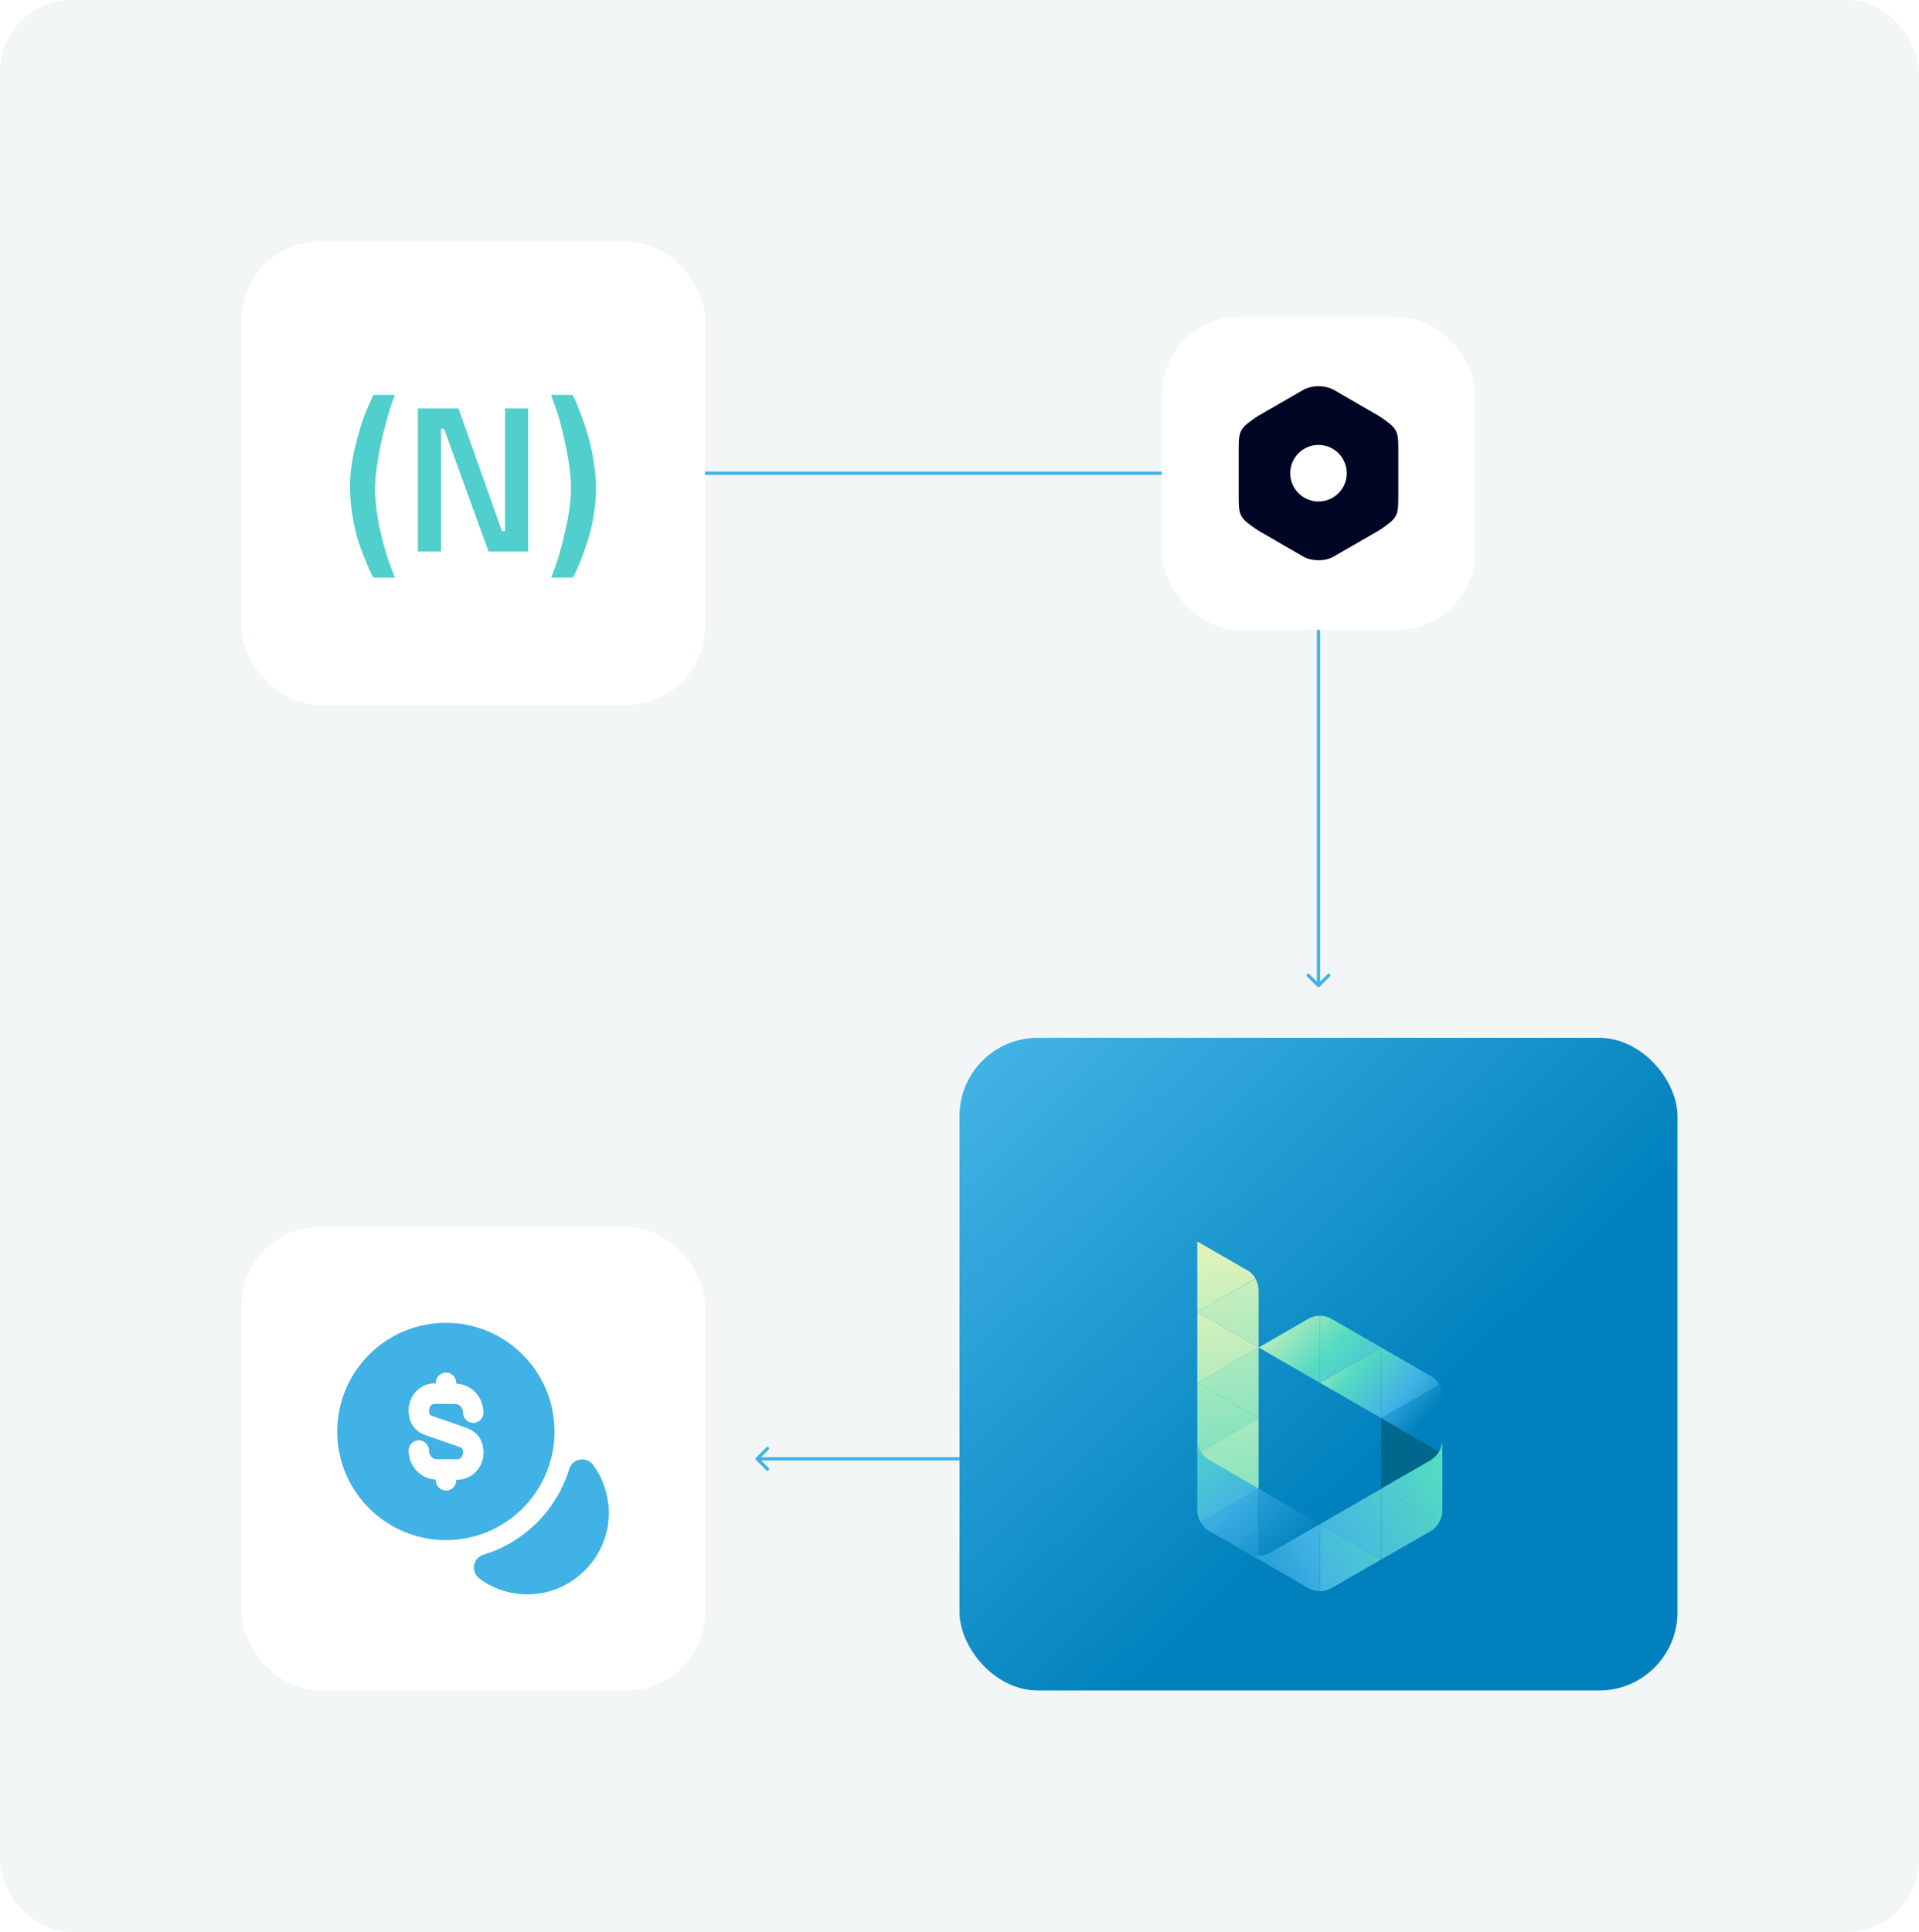
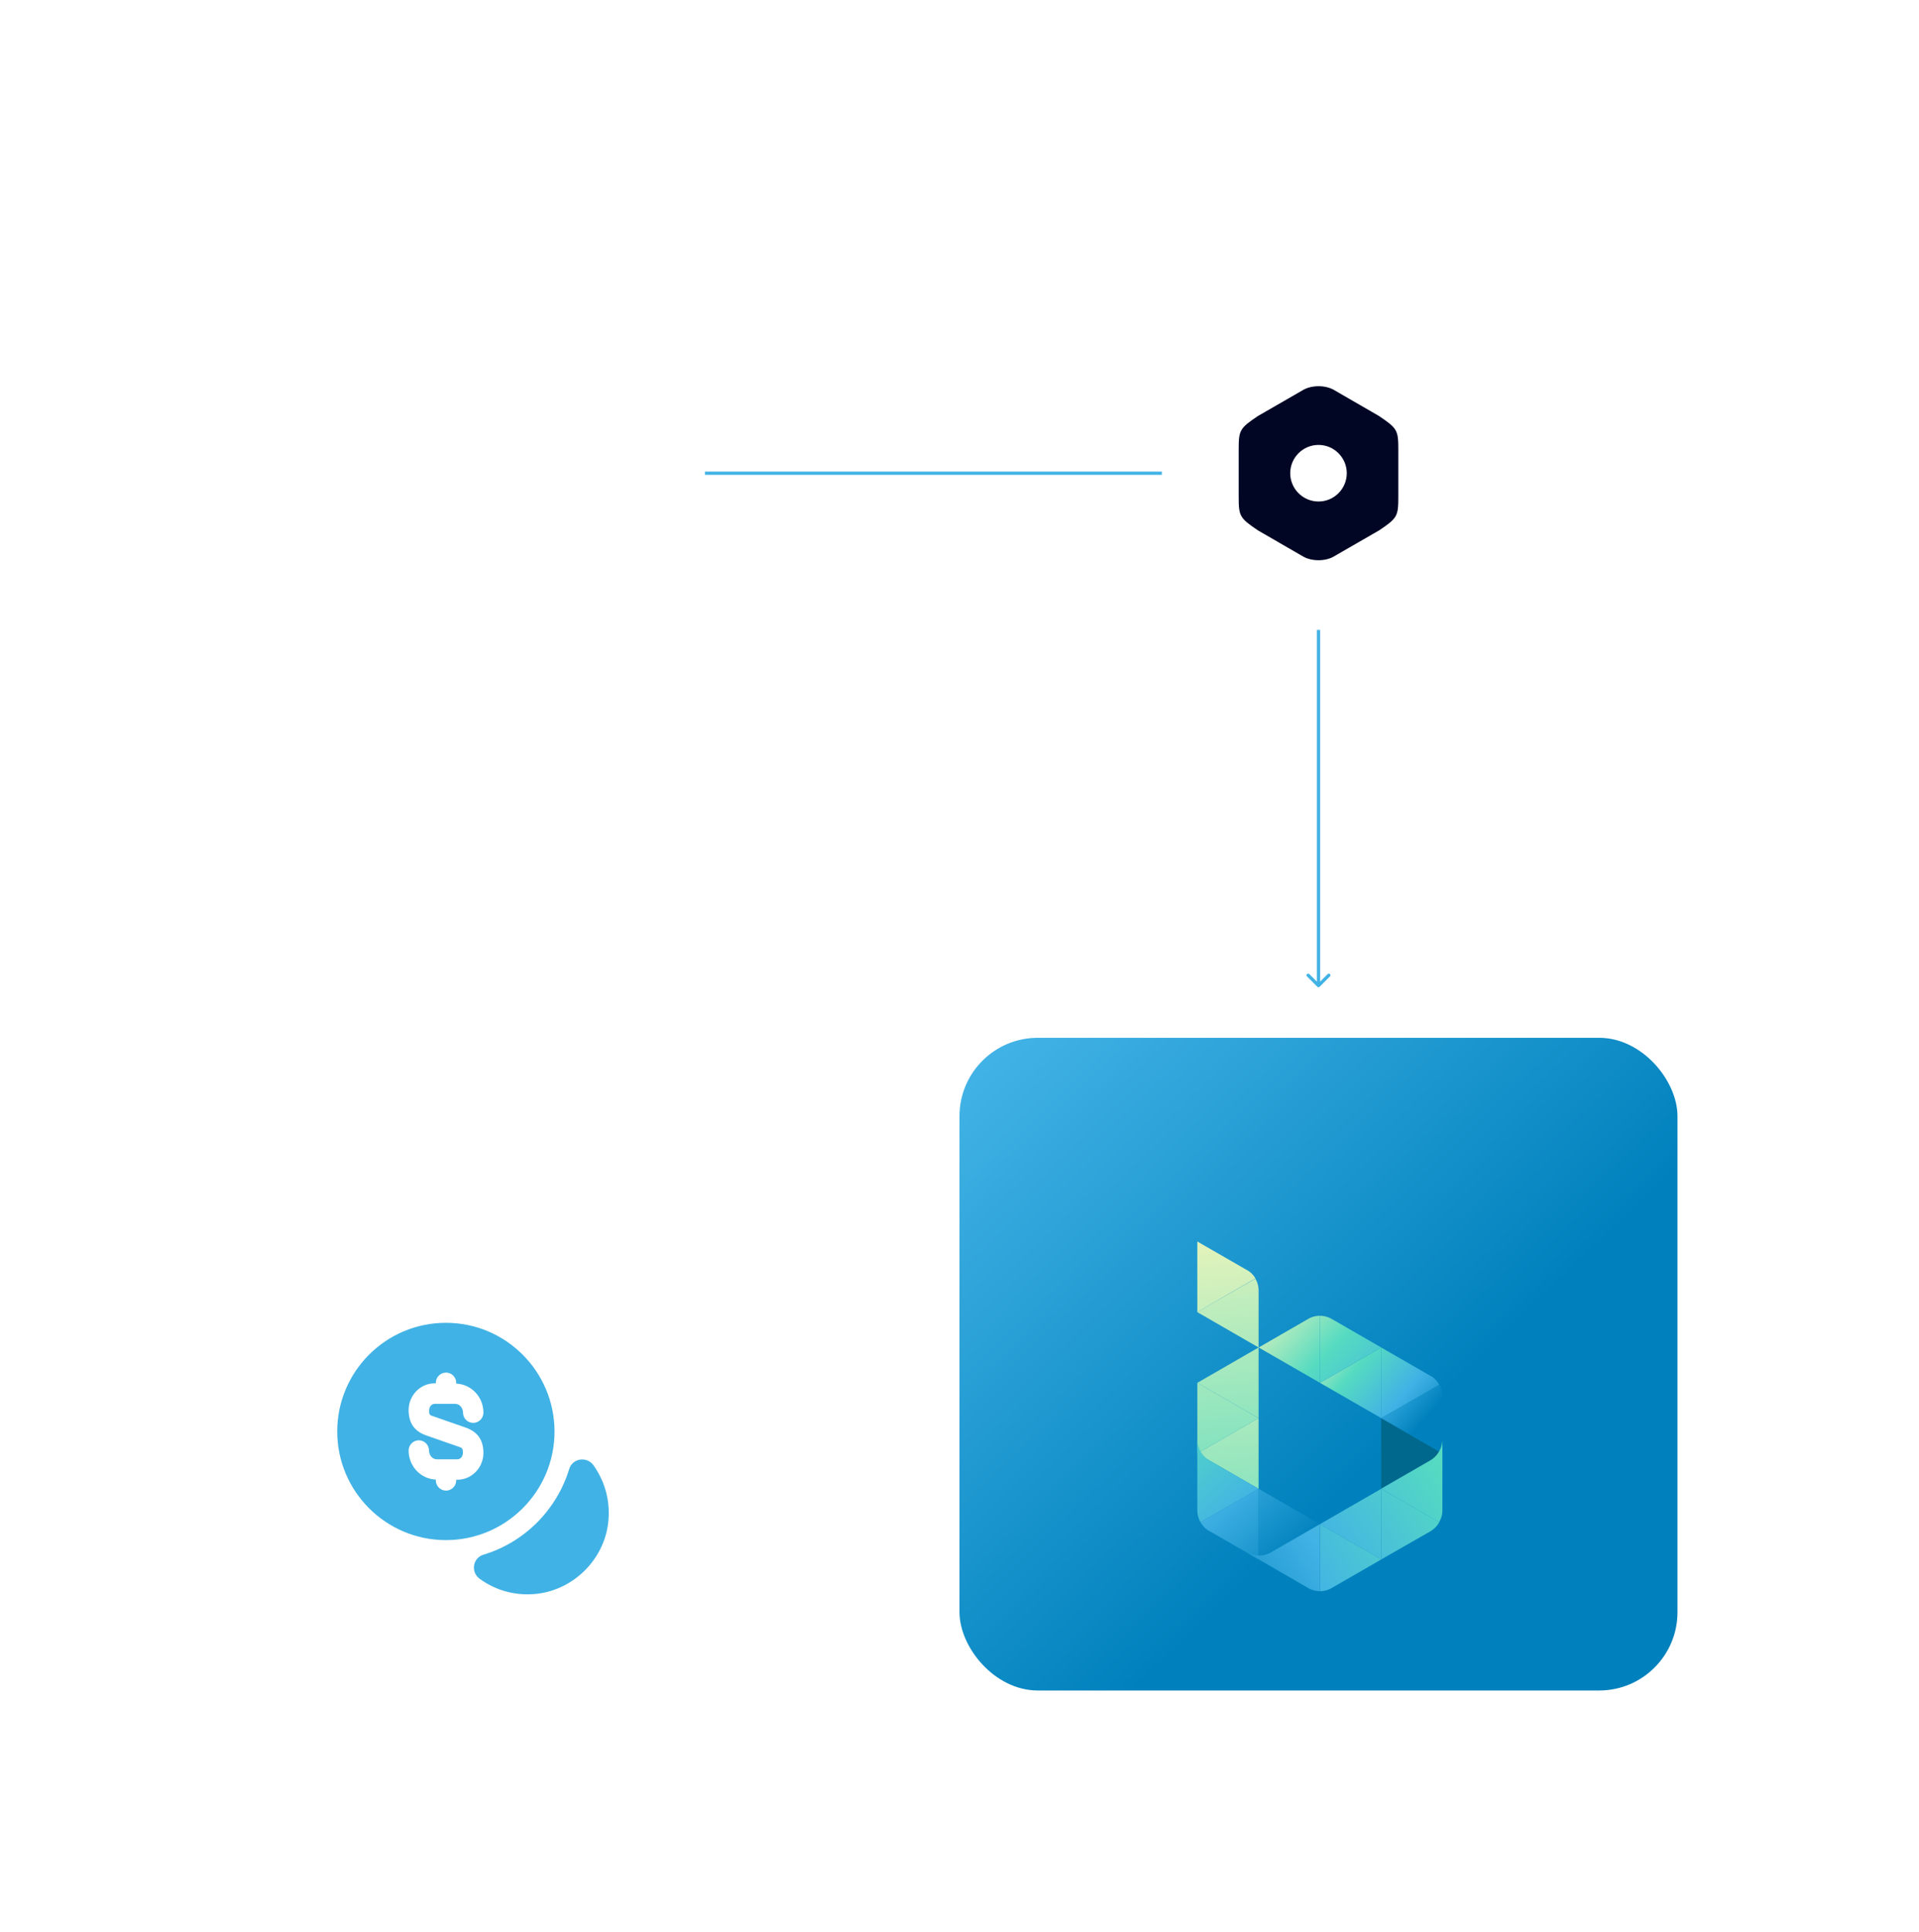
<svg xmlns="http://www.w3.org/2000/svg" width="588" height="592" viewBox="0 0 588 592" fill="none">
-   <rect x="1" y="1" width="586" height="590" rx="21" fill="#F3F6F7" />
-   <rect x="1" y="1" width="586" height="590" rx="21" stroke="#F3F6F7" stroke-width="2" />
  <g clip-path="url(#clip0_3191_3846)">
    <rect x="294" y="318" width="220" height="200" rx="24" fill="url(#paint0_linear_3191_3846)" />
    <g filter="url(#filter0_d_3191_3846)">
      <path d="M370.004 452.811c.339.235.698.44 1.073.614l-1.073-.614Z" fill="url(#paint1_linear_3191_3846)" />
      <path d="m385.648 418.537-18.777 10.831v-21.643l18.777 10.812Z" fill="url(#paint2_linear_3191_3846)" />
      <path d="m366.871 407.725 18.777-10.831v21.643l-18.777-10.812Z" fill="url(#paint3_linear_3191_3846)" />
      <path d="m366.871 429.367 18.777-10.83v21.661l-18.777-10.831Z" fill="url(#paint4_linear_3191_3846)" />
      <path d="m382.634 373.489-1.536-.882-14.227-8.186v21.643l5.088-2.991 12.729-7.342a7.348 7.348 0 0 0-2.054-2.242Z" fill="url(#paint5_linear_3191_3846)" />
-       <path d="m385.648 396.894-18.777 10.831v-21.661l18.777 10.83Z" fill="url(#paint6_linear_3191_3846)" />
      <path d="m384.669 375.808-12.71 7.265-5.088 2.991 18.777 10.83v-17.482a7.278 7.278 0 0 0-.979-3.604Z" fill="url(#paint7_linear_3191_3846)" />
      <path d="m400.964 470.658-.728-.421c.235.154.478.294.728.421Z" fill="url(#paint8_linear_3191_3846)" />
      <path d="m441.993 429.367-18.777 10.831v-21.661l18.777 10.83Z" fill="#00688C" />
      <path d="m400.778 388.172-.519.307-14.591 8.415 18.777 10.831v-20.549a7.301 7.301 0 0 0-3.667.996Z" fill="url(#paint9_linear_3191_3846)" />
      <path d="m438.982 405.981-1.574-.901-14.208-8.186v21.643l5.088-2.876 12.729-7.342a7.392 7.392 0 0 0-2.035-2.338Z" fill="url(#paint10_linear_3191_3846)" />
      <path d="m404.445 407.725 18.777-10.83v21.642l-18.777-10.812Z" fill="url(#paint11_linear_3191_3846)" />
-       <path d="m408.631 388.479-.519-.287a7.29 7.29 0 0 0-3.667-1.016v20.549l18.777-10.831-14.591-8.415Z" fill="url(#paint12_linear_3191_3846)" />
+       <path d="m408.631 388.479-.519-.287a7.29 7.29 0 0 0-3.667-1.016v20.549l18.777-10.831-14.591-8.415" fill="url(#paint12_linear_3191_3846)" />
      <path d="m441.02 408.281-12.729 7.38-5.068 2.875L442 429.367v-17.54a7.284 7.284 0 0 0-.98-3.546Z" fill="url(#paint13_linear_3191_3846)" />
      <path d="m380.559 443.113-12.691 7.342a7.358 7.358 0 0 0 2.131 2.358l1.075.613 14.573 8.396v-21.623l-5.088 2.914Z" fill="url(#paint14_linear_3191_3846)" />
      <path d="m404.445 451.029-18.797 10.811v-21.642l18.797 10.831Z" fill="url(#paint15_linear_3191_3846)" />
      <path d="M370.289 431.342a7.673 7.673 0 0 1-3.418-6.345v21.815a7.283 7.283 0 0 0 .998 3.623l12.691-7.323 5.069-2.914-15.34-8.856Z" fill="url(#paint16_linear_3191_3846)" />
      <path d="m440.997 450.435-12.729-7.342-5.049-2.894v21.642l14.937-8.55a7.466 7.466 0 0 0 2.841-2.856Z" fill="url(#paint17_linear_3191_3846)" />
      <path d="m404.441 451.029 18.777-10.83v21.642l-18.777-10.812Z" fill="url(#paint18_linear_3191_3846)" />
      <path d="M404.441 451.029v20.55a7.319 7.319 0 0 0 3.495-.92l.729-.422 14.572-8.396-18.796-10.812Z" fill="url(#paint19_linear_3191_3846)" />
      <path d="M388.948 459.942a7.688 7.688 0 0 1-7.142-.364l18.412 10.658.729.422a7.306 7.306 0 0 0 3.475.901v-20.53l-15.474 8.913Z" fill="url(#paint20_linear_3191_3846)" />
      <path d="m438.159 431.552-14.975 8.627 5.049 2.913 12.729 7.342a7.265 7.265 0 0 0 .998-3.642V425.38a7.652 7.652 0 0 1-3.801 6.172Z" fill="url(#paint21_linear_3191_3846)" />
    </g>
  </g>
  <path d="M403.646 302.354a.502.502 0 0 0 .708 0l3.182-3.182a.502.502 0 0 0-.708-.708L404 301.293l-2.828-2.829a.502.502 0 0 0-.708.708l3.182 3.182ZM216 144.5a.5.5 0 0 0 0 1v-1ZM404.5 302V185h-1v117h1ZM364 144.5H216v1h148v-1Zm40.5 40.5c0-22.368-18.132-40.5-40.5-40.5v1c21.815 0 39.5 17.685 39.5 39.5h1Z" fill="#41B2E5" />
  <rect x="74" y="74" width="142" height="142" rx="24" fill="#fff" />
-   <path d="M116.852 135.336c-1.28 5.888-1.92 10.688-1.92 14.4 0 3.712.491 7.851 1.472 12.416 1.024 4.523 2.048 8.128 3.072 10.816l1.536 4.032h-6.592c-.597-.981-1.365-2.624-2.304-4.928a80.941 80.941 0 0 1-2.368-6.4c-.64-2.048-1.216-4.523-1.728-7.424-.512-2.944-.768-6.187-.768-9.728 0-3.541.597-7.701 1.792-12.48 1.195-4.779 2.389-8.469 3.584-11.072L114.42 121h6.592c-1.451 3.669-2.837 8.448-4.16 14.336ZM128.056 169v-43.84h12.416l13.312 37.568h.96V125.16h7.104V169h-12.16l-13.632-37.632h-.896V169h-7.104Zm53.795-27.904c.512 3.029.768 5.909.768 8.64 0 2.731-.256 5.547-.768 8.448-.469 2.859-1.067 5.355-1.792 7.488-1.451 4.523-2.731 7.851-3.84 9.984l-.768 1.344h-6.592c.469-1.109 1.024-2.603 1.664-4.48.683-1.835 1.579-5.163 2.688-9.984 1.152-4.821 1.728-9.088 1.728-12.8 0-3.712-.512-7.957-1.536-12.736-.981-4.821-1.984-8.704-3.008-11.648L168.859 121h6.592c.597 1.109 1.365 2.901 2.304 5.376a96.62 96.62 0 0 1 2.368 6.976c.64 2.133 1.216 4.715 1.728 7.744Z" fill="#50CFCC" />
-   <path d="M231.646 446.646a.502.502 0 0 0 0 .708l3.182 3.182a.502.502 0 0 0 .708-.708L232.707 447l2.829-2.828a.502.502 0 0 0-.708-.708l-3.182 3.182Zm.354.854h62v-1h-62v1Z" fill="#41B2E5" />
  <rect x="356" y="97" width="96" height="96" rx="24" fill="#fff" />
  <path d="m422.507 127.453-13.787-7.973c-2.64-1.52-6.773-1.52-9.413 0l-13.92 8.027c-5.52 3.733-5.84 4.293-5.84 10.24v14.48c0 5.946.32 6.533 5.947 10.32l13.786 7.973c1.334.773 3.04 1.147 4.72 1.147 1.68 0 3.387-.374 4.694-1.147l13.92-8.027c5.52-3.733 5.84-4.293 5.84-10.24v-14.506c0-5.947-.32-6.507-5.947-10.294ZM404 153.667c-4.773 0-8.666-3.894-8.666-8.667s3.893-8.667 8.666-8.667c4.774 0 8.667 3.894 8.667 8.667s-3.893 8.667-8.667 8.667Z" fill="#000624" />
  <rect x="74" y="376" width="142" height="142" rx="24" fill="#fff" />
  <path d="M186.333 466.792c-1.375 11.083-10.458 20.166-21.542 21.541-6.708.834-12.958-1-17.833-4.583-2.792-2.042-2.125-6.375 1.208-7.375 12.542-3.792 22.417-13.708 26.25-26.25 1-3.292 5.334-3.958 7.375-1.208 3.542 4.916 5.375 11.166 4.542 17.875Z" fill="#41B2E5" />
  <path d="M136.625 405.333c-18.375 0-33.292 14.917-33.292 33.292s14.917 33.292 33.292 33.292 33.291-14.917 33.291-33.292c-.041-18.375-14.916-33.292-33.291-33.292Zm-3.917 28.625 10.042 3.5c3.625 1.292 5.375 3.834 5.375 7.75 0 4.5-3.584 8.209-7.959 8.209h-.375v.208c0 1.708-1.416 3.125-3.125 3.125-1.708 0-3.125-1.417-3.125-3.125v-.25c-4.625-.208-8.333-4.083-8.333-8.917 0-1.708 1.417-3.125 3.125-3.125s3.125 1.417 3.125 3.125c0 1.5 1.083 2.709 2.417 2.709h6.25c.958 0 1.708-.875 1.708-1.959 0-1.458-.25-1.541-1.208-1.875l-10.042-3.5c-3.583-1.25-5.375-3.791-5.375-7.75 0-4.5 3.583-8.208 7.958-8.208h.375v-.167c0-1.708 1.417-3.125 3.125-3.125 1.709 0 3.125 1.417 3.125 3.125v.25c4.625.209 8.334 4.084 8.334 8.917 0 1.708-1.417 3.125-3.125 3.125-1.709 0-3.125-1.417-3.125-3.125 0-1.5-1.084-2.708-2.417-2.708h-6.25c-.958 0-1.708.875-1.708 1.958-.042 1.417.208 1.5 1.208 1.833Z" fill="#41B2E5" />
  <defs>
    <linearGradient id="paint0_linear_3191_3846" x1="26.536" y1="113.273" x2="382.391" y2="484.687" gradientUnits="userSpaceOnUse">
      <stop stop-color="#E7F4BB" />
      <stop offset=".33" stop-color="#56DBC1" />
      <stop offset=".67" stop-color="#41B2E5" />
      <stop offset="1" stop-color="#0081BD" />
    </linearGradient>
    <linearGradient id="paint1_linear_3191_3846" x1="359.236" y1="453.118" x2="391.367" y2="453.156" gradientUnits="userSpaceOnUse">
      <stop stop-color="#D4FFD0" />
      <stop offset=".25" stop-color="#5CFFEF" />
      <stop offset=".5" stop-color="#45C8FF" />
      <stop offset=".74" stop-color="#005CE7" />
      <stop offset="1" stop-color="#2D008B" />
    </linearGradient>
    <linearGradient id="paint2_linear_3191_3846" x1="379.946" y1="461.687" x2="369.553" y2="354.853" gradientUnits="userSpaceOnUse">
      <stop stop-color="#56DBC1" />
      <stop offset="1" stop-color="#E7F4BB" />
    </linearGradient>
    <linearGradient id="paint3_linear_3191_3846" x1="382.039" y1="461.476" x2="371.645" y2="354.661" gradientUnits="userSpaceOnUse">
      <stop stop-color="#56DBC1" />
      <stop offset="1" stop-color="#E7F4BB" />
    </linearGradient>
    <linearGradient id="paint4_linear_3191_3846" x1="381.808" y1="480.818" x2="371.415" y2="374.003" gradientUnits="userSpaceOnUse">
      <stop stop-color="#56DBC1" />
      <stop offset="1" stop-color="#E7F4BB" />
    </linearGradient>
    <linearGradient id="paint5_linear_3191_3846" x1="384.246" y1="467.783" x2="373.853" y2="360.949" gradientUnits="userSpaceOnUse">
      <stop stop-color="#56DBC1" />
      <stop offset="1" stop-color="#E7F4BB" />
    </linearGradient>
    <linearGradient id="paint6_linear_3191_3846" x1="383.613" y1="477.502" x2="373.201" y2="370.668" gradientUnits="userSpaceOnUse">
      <stop stop-color="#56DBC1" />
      <stop offset="1" stop-color="#E7F4BB" />
    </linearGradient>
    <linearGradient id="paint7_linear_3191_3846" x1="383.958" y1="461.303" x2="373.546" y2="354.469" gradientUnits="userSpaceOnUse">
      <stop stop-color="#56DBC1" />
      <stop offset="1" stop-color="#E7F4BB" />
    </linearGradient>
    <linearGradient id="paint8_linear_3191_3846" x1="389.411" y1="470.428" x2="421.542" y2="470.486" gradientUnits="userSpaceOnUse">
      <stop stop-color="#D4FFD0" />
      <stop offset=".25" stop-color="#5CFFEF" />
      <stop offset=".5" stop-color="#45C8FF" />
      <stop offset=".74" stop-color="#005CE7" />
      <stop offset="1" stop-color="#2D008B" />
    </linearGradient>
    <linearGradient id="paint9_linear_3191_3846" x1="386.34" y1="383.706" x2="440.708" y2="435.855" gradientUnits="userSpaceOnUse">
      <stop stop-color="#E7F4BB" />
      <stop offset=".33" stop-color="#56DBC1" />
      <stop offset=".67" stop-color="#41B2E5" />
      <stop offset="1" stop-color="#0081BD" />
    </linearGradient>
    <linearGradient id="paint10_linear_3191_3846" x1="405.153" y1="390.396" x2="442.198" y2="421.68" gradientUnits="userSpaceOnUse">
      <stop stop-color="#E7F4BB" />
      <stop offset=".33" stop-color="#56DBC1" />
      <stop offset=".67" stop-color="#41B2E5" />
      <stop offset="1" stop-color="#0081BD" />
    </linearGradient>
    <linearGradient id="paint11_linear_3191_3846" x1="402.89" y1="393.08" x2="439.916" y2="424.383" gradientUnits="userSpaceOnUse">
      <stop stop-color="#E7F4BB" />
      <stop offset=".33" stop-color="#56DBC1" />
      <stop offset=".67" stop-color="#41B2E5" />
      <stop offset="1" stop-color="#0081BD" />
    </linearGradient>
    <linearGradient id="paint12_linear_3191_3846" x1="390.18" y1="379.699" x2="444.548" y2="431.848" gradientUnits="userSpaceOnUse">
      <stop stop-color="#E7F4BB" />
      <stop offset=".33" stop-color="#56DBC1" />
      <stop offset=".67" stop-color="#41B2E5" />
      <stop offset="1" stop-color="#0081BD" />
    </linearGradient>
    <linearGradient id="paint13_linear_3191_3846" x1="400.395" y1="386.696" x2="437.421" y2="417.98" gradientUnits="userSpaceOnUse">
      <stop stop-color="#E7F4BB" />
      <stop offset=".33" stop-color="#56DBC1" />
      <stop offset=".67" stop-color="#41B2E5" />
      <stop offset="1" stop-color="#0081BD" />
    </linearGradient>
    <linearGradient id="paint14_linear_3191_3846" x1="351.107" y1="416.237" x2="397.756" y2="469.524" gradientUnits="userSpaceOnUse">
      <stop stop-color="#56DBC1" />
      <stop offset=".5" stop-color="#41B2E5" />
      <stop offset="1" stop-color="#0081BD" />
    </linearGradient>
    <linearGradient id="paint15_linear_3191_3846" x1="350.917" y1="406.172" x2="397.566" y2="459.459" gradientUnits="userSpaceOnUse">
      <stop stop-color="#56DBC1" />
      <stop offset=".5" stop-color="#41B2E5" />
      <stop offset="1" stop-color="#0081BD" />
    </linearGradient>
    <linearGradient id="paint16_linear_3191_3846" x1="356.638" y1="422.39" x2="403.287" y2="475.695" gradientUnits="userSpaceOnUse">
      <stop stop-color="#56DBC1" />
      <stop offset=".5" stop-color="#41B2E5" />
      <stop offset="1" stop-color="#0081BD" />
    </linearGradient>
    <linearGradient id="paint17_linear_3191_3846" x1="444.876" y1="437.707" x2="367.303" y2="487.177" gradientUnits="userSpaceOnUse">
      <stop stop-color="#56DBC1" />
      <stop offset=".5" stop-color="#41B2E5" />
      <stop offset="1" stop-color="#0081BD" />
    </linearGradient>
    <linearGradient id="paint18_linear_3191_3846" x1="444.414" y1="436.978" x2="366.842" y2="486.468" gradientUnits="userSpaceOnUse">
      <stop stop-color="#56DBC1" />
      <stop offset=".5" stop-color="#41B2E5" />
      <stop offset="1" stop-color="#0081BD" />
    </linearGradient>
    <linearGradient id="paint19_linear_3191_3846" x1="436.139" y1="442.249" x2="358.567" y2="491.72" gradientUnits="userSpaceOnUse">
      <stop stop-color="#56DBC1" />
      <stop offset=".5" stop-color="#41B2E5" />
      <stop offset="1" stop-color="#0081BD" />
    </linearGradient>
    <linearGradient id="paint20_linear_3191_3846" x1="442.591" y1="434.14" x2="365.018" y2="483.611" gradientUnits="userSpaceOnUse">
      <stop stop-color="#56DBC1" />
      <stop offset=".5" stop-color="#41B2E5" />
      <stop offset="1" stop-color="#0081BD" />
    </linearGradient>
    <linearGradient id="paint21_linear_3191_3846" x1="443.996" y1="436.326" x2="366.424" y2="485.796" gradientUnits="userSpaceOnUse">
      <stop stop-color="#56DBC1" />
      <stop offset=".5" stop-color="#41B2E5" />
      <stop offset="1" stop-color="#0081BD" />
    </linearGradient>
    <clipPath id="clip0_3191_3846">
      <rect x="294" y="318" width="220" height="200" rx="24" fill="#fff" />
    </clipPath>
    <filter id="filter0_d_3191_3846" x="334.871" y="348.421" width="139.129" height="171.157" filterUnits="userSpaceOnUse" color-interpolation-filters="sRGB">
      <feFlood flood-opacity="0" result="BackgroundImageFix" />
      <feColorMatrix in="SourceAlpha" values="0 0 0 0 0 0 0 0 0 0 0 0 0 0 0 0 0 0 127 0" result="hardAlpha" />
      <feOffset dy="16" />
      <feGaussianBlur stdDeviation="16" />
      <feColorMatrix values="0 0 0 0 0 0 0 0 0 0 0 0 0 0 0 0 0 0 0.16 0" />
      <feBlend in2="BackgroundImageFix" result="effect1_dropShadow_3191_3846" />
      <feBlend in="SourceGraphic" in2="effect1_dropShadow_3191_3846" result="shape" />
    </filter>
  </defs>
</svg>